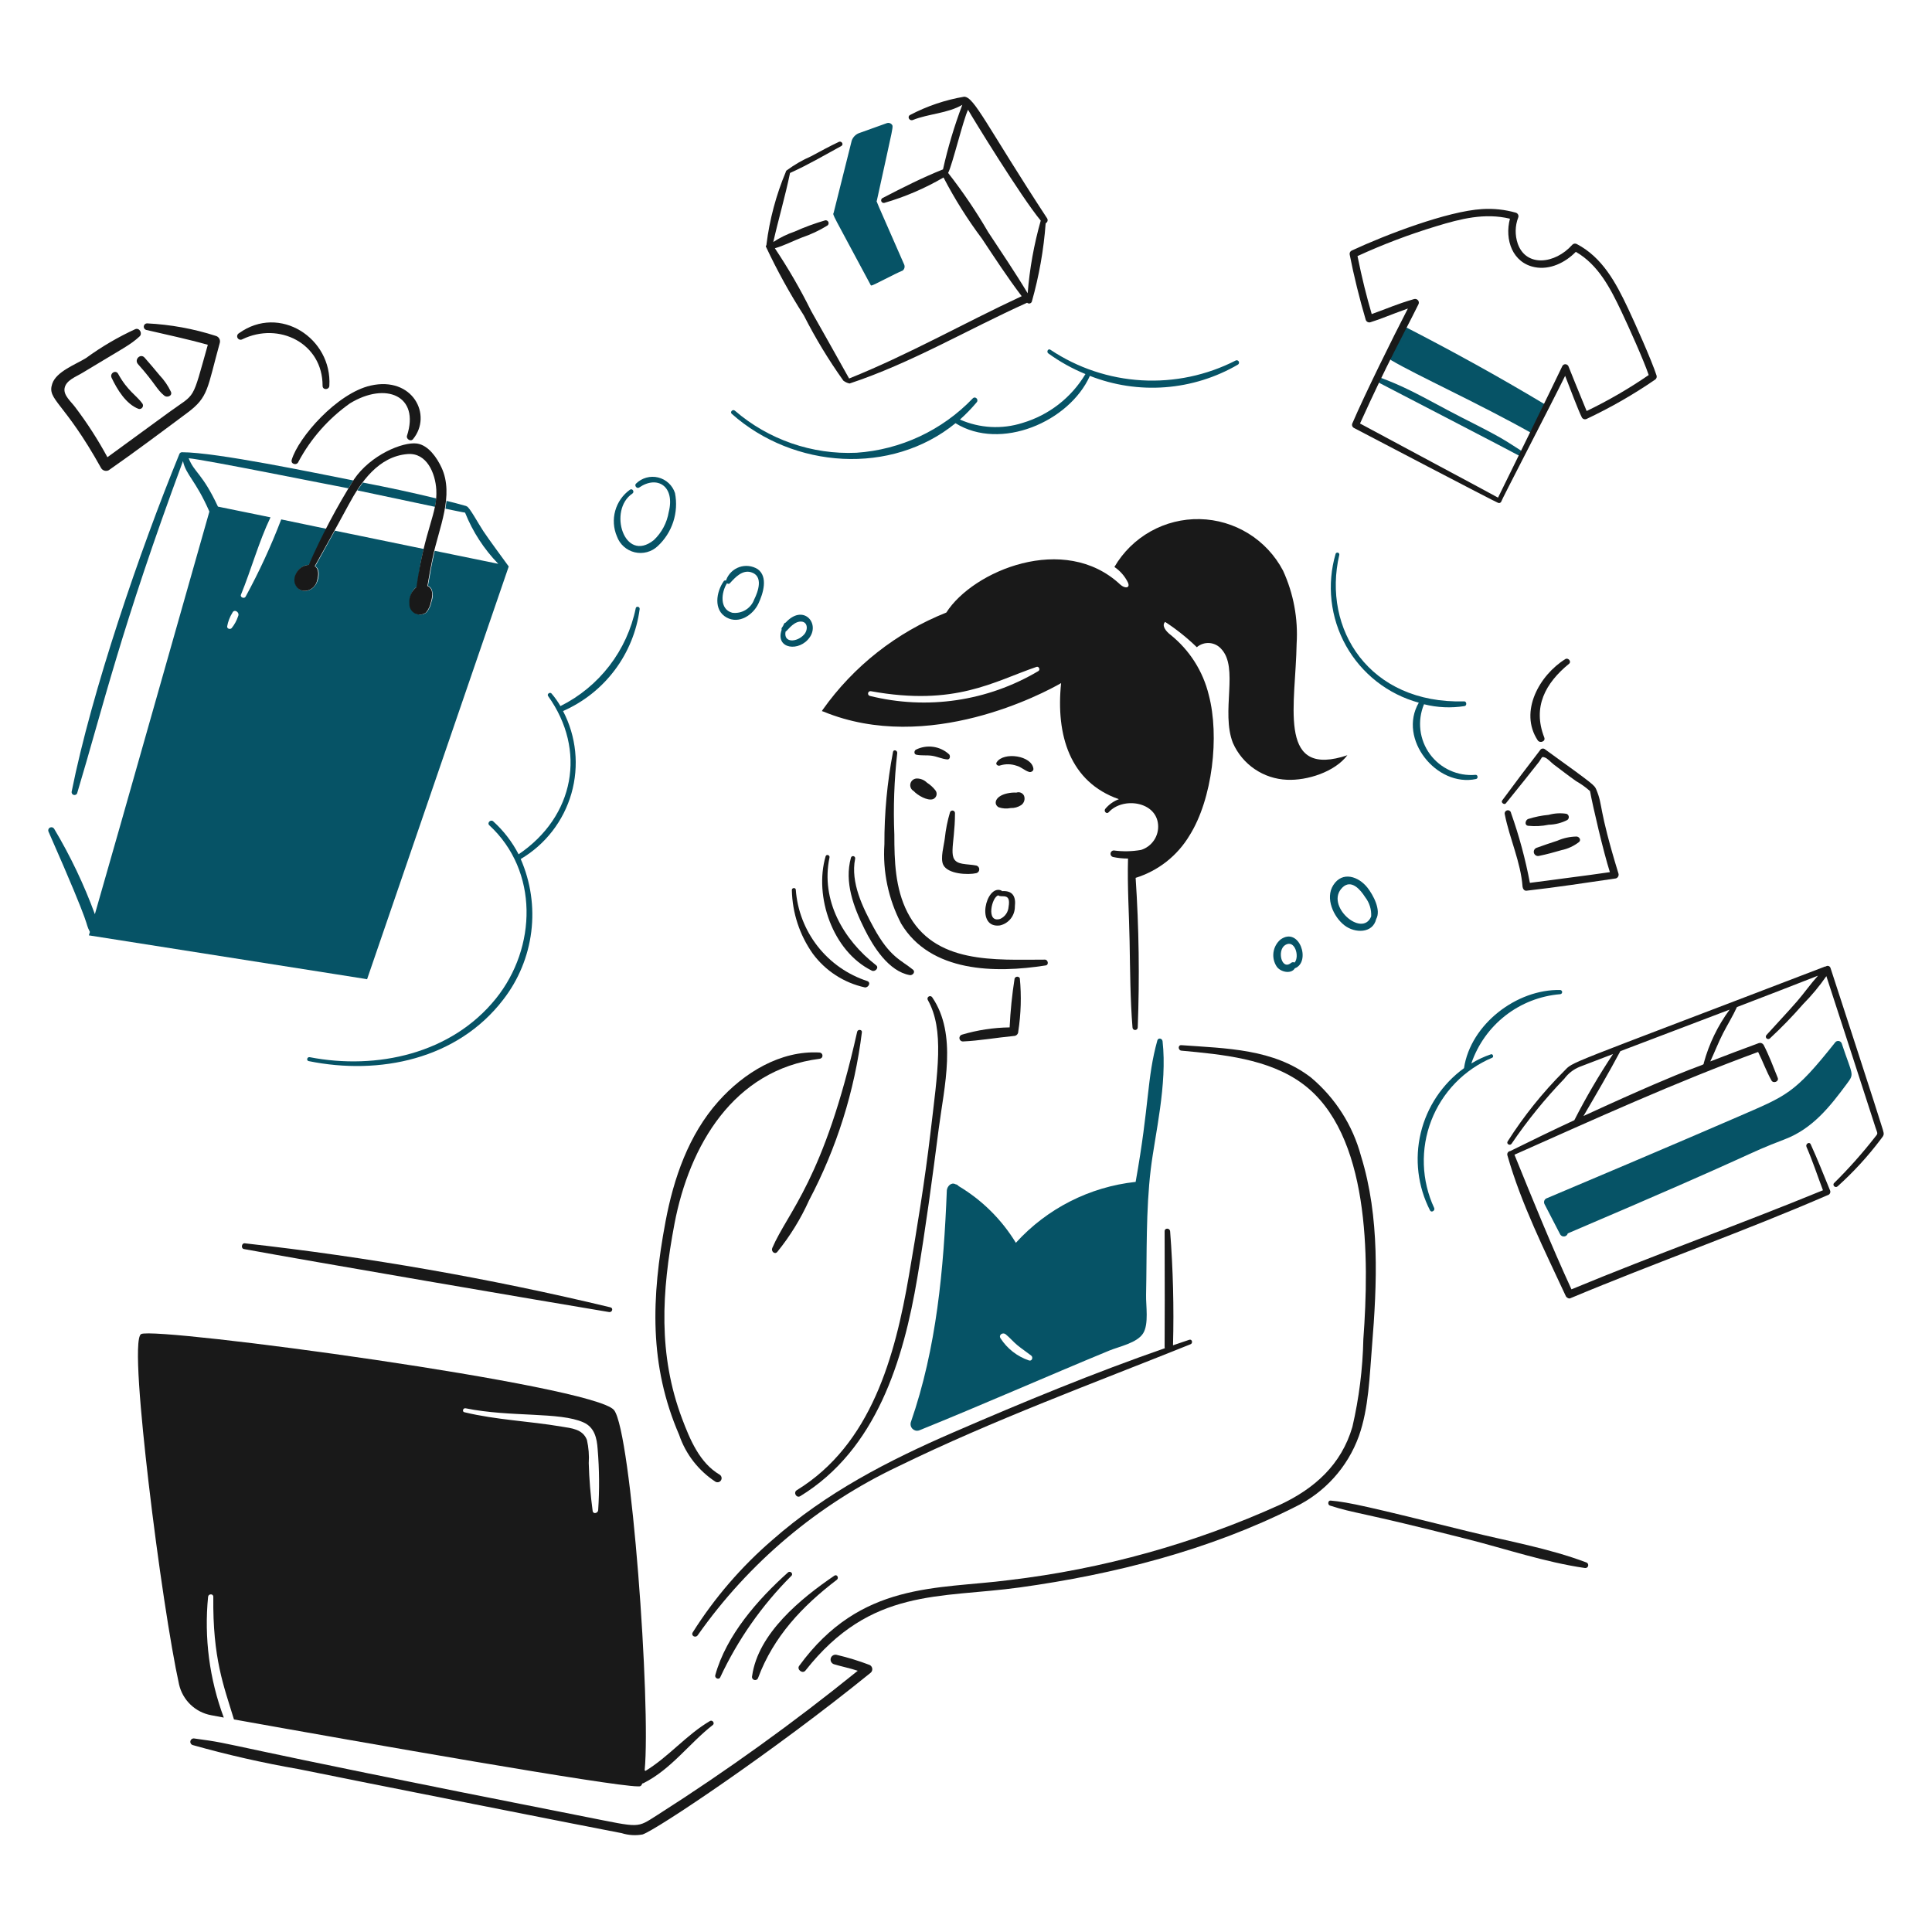
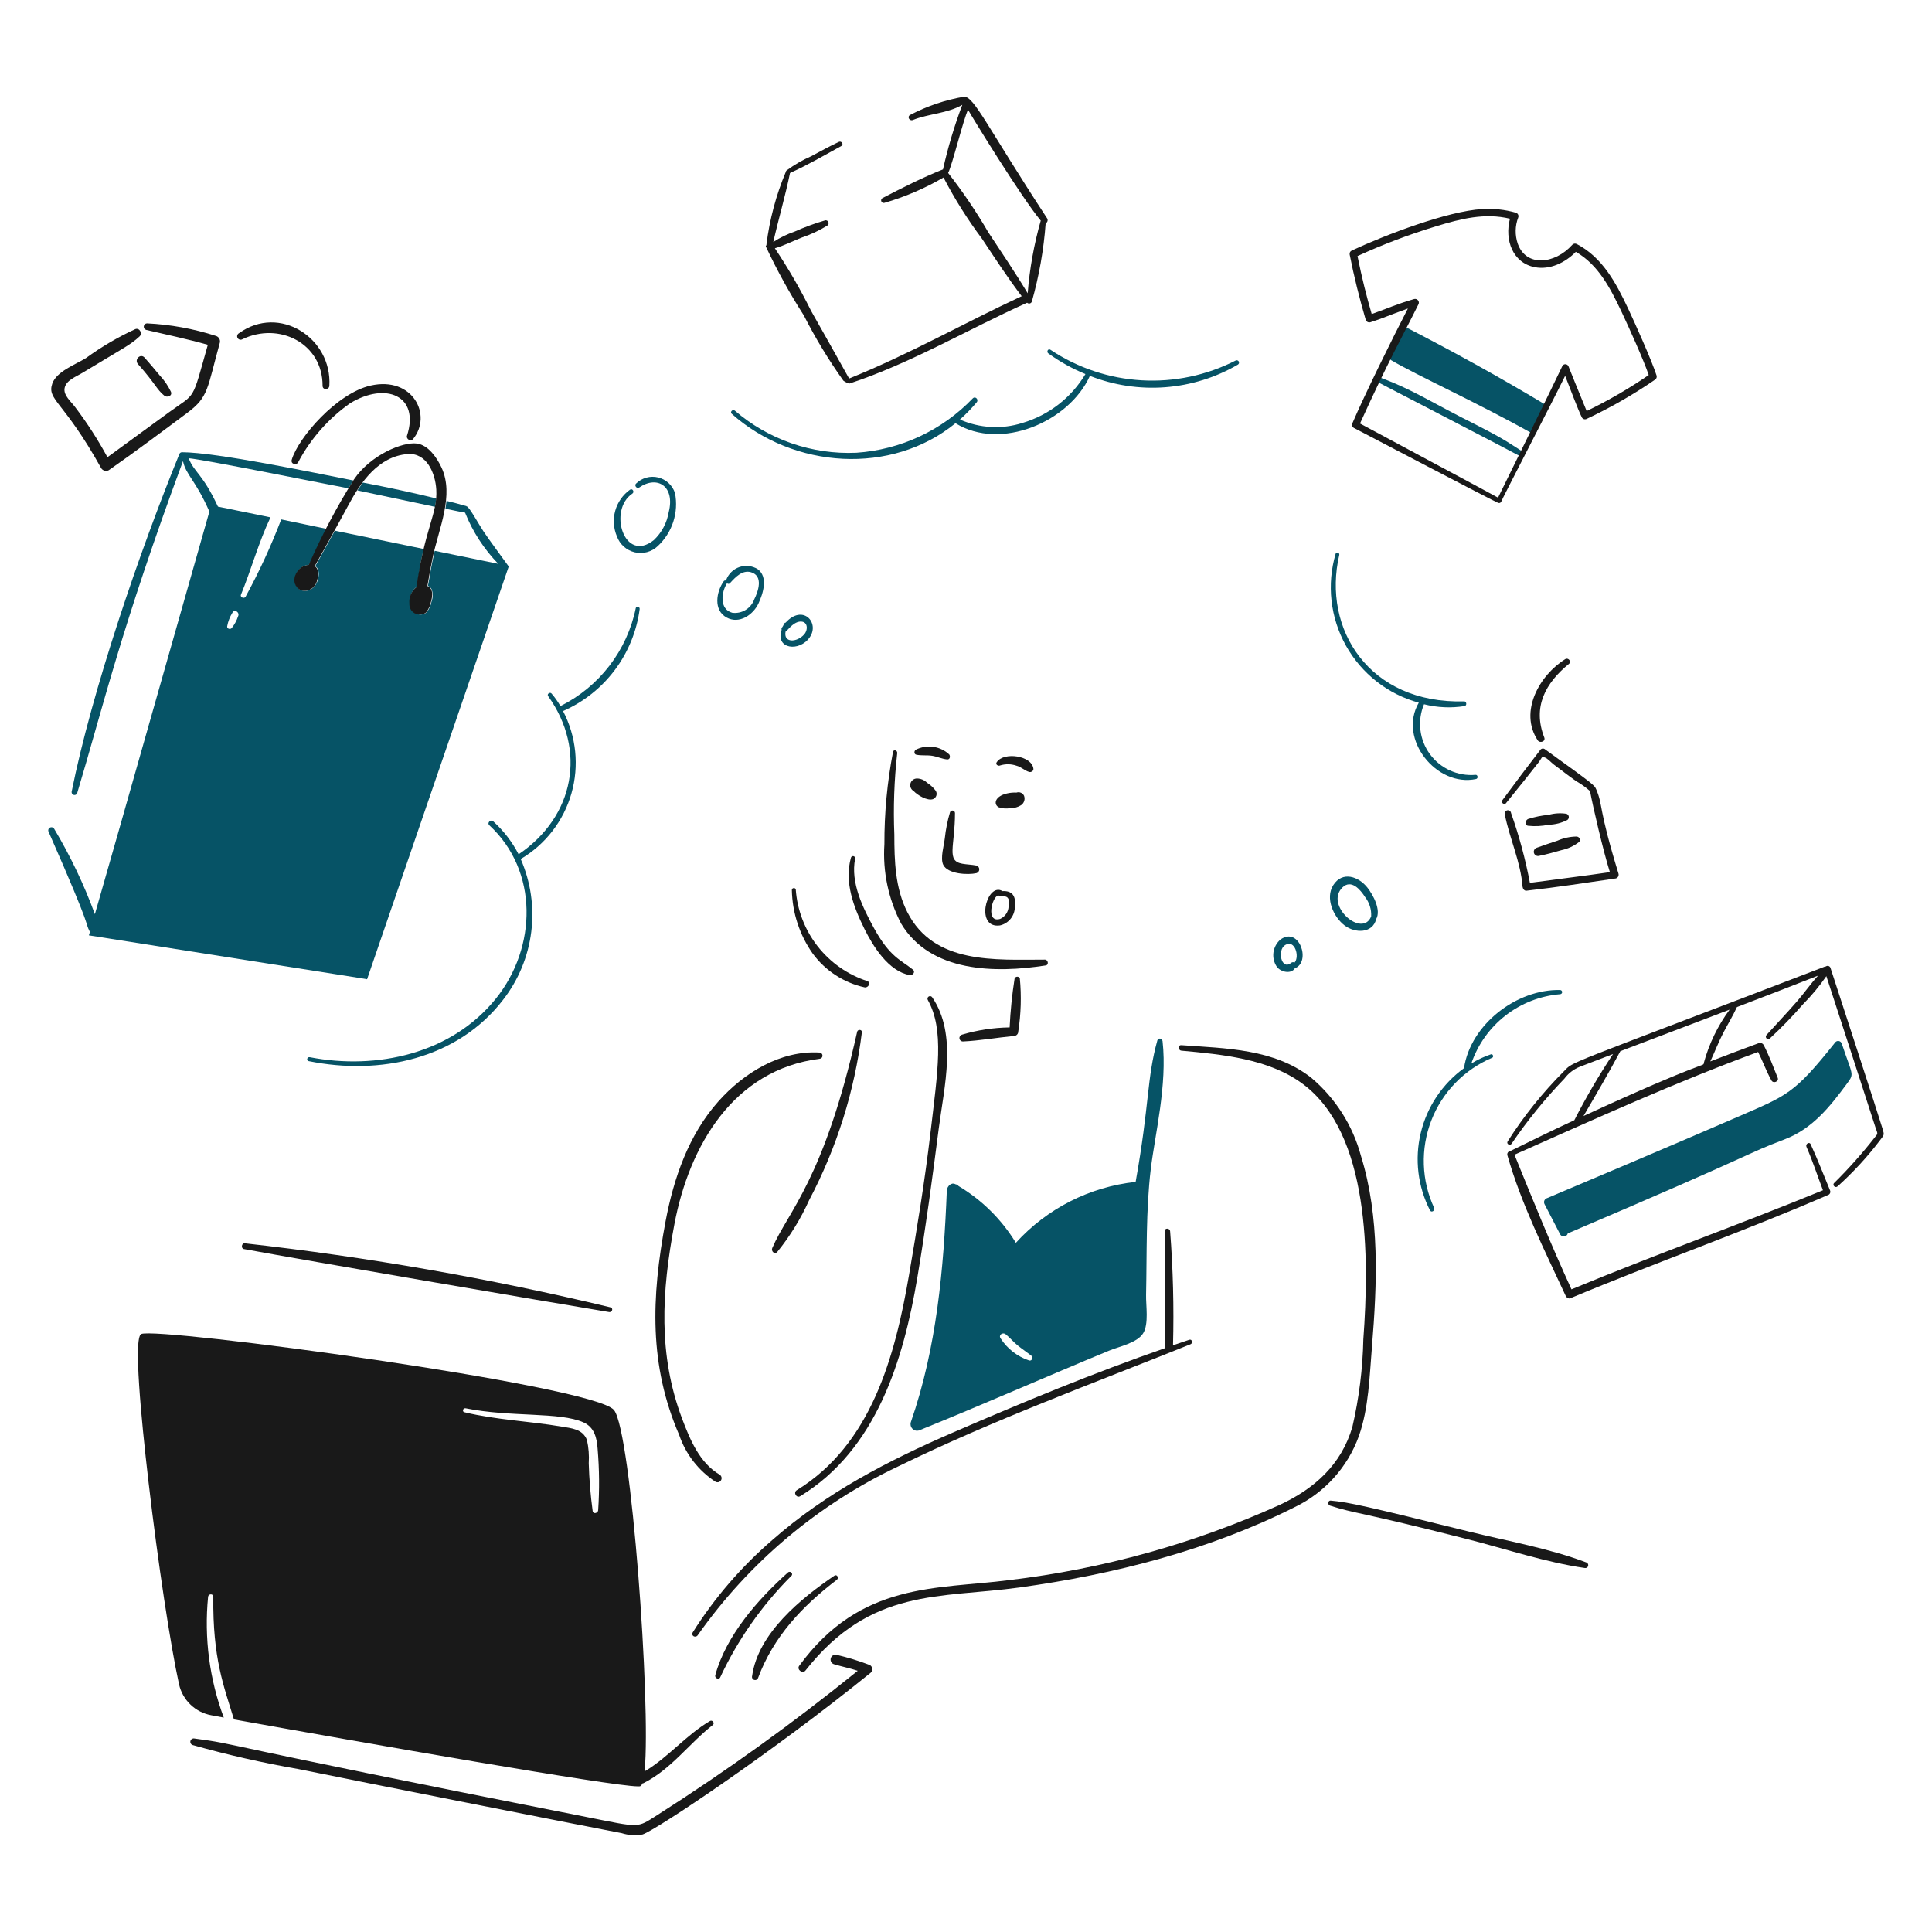
<svg xmlns="http://www.w3.org/2000/svg" viewBox="0 0 300 300" fill="none">
-   <path d="M140.415 41.115C135.697 30.331 136.077 31.32 136.152 31.17C138.817 18.912 138.778 19.716 138.426 19.275C138.336 19.189 138.224 19.129 138.103 19.101C137.982 19.072 137.855 19.076 137.736 19.113L133.554 20.613C133.256 20.698 132.983 20.853 132.757 21.065C132.531 21.277 132.359 21.539 132.255 21.831L129.45 33.038C129.263 33.413 129.15 32.938 135.214 44.288C135.255 44.328 135.255 44.328 135.336 44.328C135.613 44.328 138.925 42.511 140.167 42.015C140.298 41.91 140.392 41.767 140.437 41.605C140.481 41.443 140.473 41.272 140.415 41.115Z" fill="#065366" />
  <path d="M198.831 145.892C198.235 146.403 197.848 147.116 197.743 147.895C197.638 148.673 197.823 149.463 198.262 150.114C198.877 150.963 200.496 151.292 201.064 150.357C203.622 149.384 201.763 143.793 198.831 145.892ZM201.024 149.465C200.941 149.422 200.847 149.403 200.754 149.41C200.661 149.417 200.572 149.45 200.496 149.505C198.996 150.764 198.262 147.555 199.561 146.745C201.063 145.809 201.835 148.53 201.024 149.465Z" fill="#065366" />
  <path d="M212.349 137.85C210.976 136.098 208.449 135.213 207.032 137.444C205.736 139.475 207.078 142.393 208.778 143.695C210.407 144.946 213.162 144.954 213.69 142.721C214.5 141.3 213.207 138.947 212.349 137.85ZM208.449 137.81C209.829 136.469 211.239 138.141 211.982 139.31C212.646 140.164 212.977 141.23 212.914 142.31C211.5 145.73 205.65 140.534 208.452 137.814L208.449 137.81Z" fill="#065366" />
  <path d="M121.984 96.69C121.777 96.69 121.734 96.909 121.579 97.218C121.488 97.401 121.279 97.518 121.375 97.787C120.325 100.808 124.167 101.289 125.76 98.924C127.288 96.654 124.65 93.762 121.984 96.69ZM124.868 98.517C123.764 99.768 121.624 99.874 121.984 98.067C122.173 98.067 123.057 96.651 124.178 96.525C125.438 96.387 125.534 97.761 124.868 98.517Z" fill="#065366" />
  <path d="M117.641 88.368C117.222 88.11 116.751 87.948 116.262 87.894C115.773 87.839 115.278 87.893 114.813 88.052C114.347 88.212 113.923 88.472 113.57 88.814C113.216 89.156 112.943 89.573 112.77 90.033C112.77 90.073 112.73 90.114 112.73 90.154C112.665 90.124 112.59 90.119 112.522 90.142C112.454 90.165 112.397 90.213 112.364 90.276C111.227 91.9 110.745 94.731 112.814 95.879C114.764 96.965 116.933 95.483 117.764 93.728C118.511 92.153 119.307 89.55 117.641 88.368ZM117.114 93.078C116.867 93.76 116.394 94.338 115.773 94.714C115.153 95.091 114.422 95.244 113.703 95.148C111.677 94.611 111.999 91.941 112.892 90.561C112.923 90.596 112.963 90.624 113.007 90.641C113.051 90.658 113.098 90.665 113.145 90.662C113.192 90.658 113.238 90.643 113.279 90.618C113.319 90.594 113.354 90.56 113.379 90.52C114.191 89.621 115.284 88.457 116.627 88.856C118.572 89.434 117.738 91.827 117.114 93.078Z" fill="#065366" />
  <path d="M98.764 75.094C98.444 75.382 98.891 75.953 99.252 75.702C102.063 73.763 104.856 75.502 103.839 79.518C103.561 81.181 102.748 82.708 101.524 83.868C96.918 87.538 94.377 79.195 98.196 76.642C98.561 76.398 98.234 75.786 97.83 76.034C96.713 76.831 95.903 77.987 95.533 79.308C95.164 80.63 95.258 82.039 95.8 83.299C96.02 83.906 96.388 84.449 96.87 84.879C97.352 85.308 97.934 85.611 98.562 85.76C99.19 85.909 99.846 85.899 100.469 85.731C101.093 85.564 101.665 85.243 102.133 84.799C103.245 83.768 104.075 82.469 104.544 81.027C105.013 79.585 105.105 78.047 104.812 76.558C104.619 75.966 104.277 75.433 103.819 75.009C103.361 74.586 102.803 74.287 102.197 74.14C101.591 73.993 100.957 74.004 100.357 74.171C99.756 74.338 99.208 74.656 98.764 75.094Z" fill="#065366" />
  <path d="M98.724 94.418C98.057 97.677 96.657 100.741 94.629 103.378C92.602 106.016 90.001 108.158 87.024 109.641C86.625 108.95 86.163 108.297 85.644 107.691C85.4 107.407 84.88 107.766 85.118 108.096C91.1 116.474 89.238 126.758 80.529 132.657C79.533 130.73 78.199 128.998 76.591 127.542C76.186 127.176 75.582 127.78 75.983 128.151C83.664 135.24 83.373 147.15 76.998 155.065C70.098 163.632 58.515 166.173 48.094 164.159C47.688 164.079 47.526 164.685 47.931 164.768C58.94 167.006 71.031 164.486 78.135 155.228C80.511 152.168 82.017 148.525 82.496 144.681C82.975 140.838 82.407 136.936 80.855 133.388C84.687 131.131 87.506 127.488 88.73 123.212C89.954 118.936 89.489 114.353 87.43 110.411C90.607 109.017 93.371 106.828 95.455 104.054C97.538 101.281 98.872 98.017 99.326 94.578C99.371 94.173 98.803 94.092 98.724 94.418Z" fill="#065366" />
  <path d="M242.268 153.728C235.53 153.564 228.345 159.045 227.329 165.864C223.962 168.312 221.579 171.882 220.612 175.932C219.644 179.981 220.155 184.243 222.053 187.949C222.26 188.352 222.875 187.985 222.702 187.583C221.718 185.465 221.171 183.17 221.094 180.836C221.016 178.502 221.41 176.176 222.251 173.998C223.092 171.819 224.363 169.832 225.989 168.156C227.615 166.48 229.562 165.148 231.714 164.241C231.998 164.118 231.795 163.592 231.51 163.713C230.445 164.071 229.425 164.547 228.467 165.133C229.47 162.192 231.311 159.608 233.762 157.697C236.214 155.786 239.169 154.633 242.267 154.377C242.349 154.372 242.426 154.335 242.483 154.275C242.539 154.215 242.571 154.135 242.571 154.053C242.571 153.97 242.54 153.891 242.484 153.831C242.427 153.77 242.35 153.733 242.268 153.728Z" fill="#065366" />
  <path d="M191.889 55.974C187.378 58.284 182.331 59.347 177.272 59.054C172.212 58.762 167.322 57.124 163.107 54.309C162.744 54.063 162.456 54.636 162.783 54.877C164.57 56.172 166.505 57.249 168.547 58.084C166.354 61.753 162.862 64.462 158.764 65.676C155.574 66.689 152.124 66.501 149.062 65.148C149.99 64.317 150.859 63.422 151.66 62.469C152.017 62.056 151.459 61.456 151.051 61.86C146.292 66.828 139.849 69.839 132.985 70.303C126.09 70.612 119.338 68.274 114.109 63.768C113.782 63.484 113.299 63.968 113.622 64.255C123.237 72.817 138.426 73.836 148.371 65.716C155.353 70.067 166.03 65.514 169.237 58.367C172.951 59.829 176.947 60.432 180.926 60.13C184.905 59.828 188.765 58.629 192.215 56.622C192.296 56.576 192.356 56.501 192.383 56.412C192.411 56.322 192.402 56.226 192.361 56.143C192.319 56.06 192.246 55.996 192.159 55.964C192.071 55.933 191.974 55.936 191.889 55.974Z" fill="#065366" />
  <path d="M229.2 120.966C229.566 120.888 229.483 120.276 229.119 120.317C227.76 120.435 226.393 120.2 225.151 119.635C223.909 119.07 222.833 118.194 222.029 117.092C221.225 115.989 220.719 114.698 220.56 113.343C220.4 111.988 220.594 110.615 221.121 109.356C223.178 109.877 225.318 109.973 227.413 109.641C227.821 109.568 227.739 108.869 227.332 108.909C212.632 109.316 205.27 97.694 207.969 86.136C207.976 86.066 207.959 85.995 207.919 85.937C207.88 85.878 207.821 85.835 207.753 85.816C207.685 85.797 207.612 85.802 207.548 85.831C207.483 85.86 207.431 85.91 207.4 85.974C206.704 88.341 206.487 90.823 206.761 93.275C207.035 95.726 207.795 98.099 208.997 100.254C210.199 102.408 211.819 104.301 213.761 105.822C215.704 107.344 217.93 108.462 220.309 109.113C217.018 114.75 223.077 122.274 229.2 120.966Z" fill="#065366" />
  <path d="M180.524 161.683C180.474 161.233 179.846 161.083 179.711 161.562C178.061 167.499 178.511 171.397 176.342 183.523C169.193 184.296 162.576 187.661 157.742 192.982C155.54 189.366 152.488 186.342 148.851 184.173C148.732 184.019 148.557 183.917 148.364 183.889C147.719 183.529 147.095 184.189 147.024 184.822C146.538 197.041 145.454 209.28 141.423 220.872C141.375 221.046 141.374 221.23 141.421 221.405C141.467 221.58 141.559 221.739 141.687 221.867C141.814 221.994 141.974 222.086 142.149 222.132C142.323 222.178 142.507 222.177 142.682 222.129C152.6 218.119 162.386 213.787 172.275 209.707C173.775 209.089 176.583 208.534 177.512 207.028C178.412 205.57 177.923 202.725 177.962 201.061C178.1 194.688 177.918 187.975 178.692 181.534C179.343 176.142 181.275 168.45 180.524 161.683ZM159.779 211.249C157.955 210.635 156.395 209.418 155.354 207.799C155.034 207.268 155.718 206.826 156.167 207.19C156.815 207.72 157.346 208.366 157.992 208.896C158.685 209.461 159.414 209.946 160.104 210.478C160.469 210.723 160.268 211.407 159.779 211.249Z" fill="#065366" />
  <path d="M285.99 162.049C285.959 161.954 285.905 161.867 285.831 161.798C285.758 161.729 285.668 161.68 285.571 161.656C285.473 161.631 285.371 161.632 285.273 161.658C285.176 161.684 285.087 161.735 285.015 161.805C278.53 169.971 277.506 170.083 269.67 173.496C261.834 176.908 242.238 185.212 240.238 186.04C240.144 186.066 240.057 186.113 239.983 186.177C239.909 186.241 239.85 186.321 239.811 186.41C239.772 186.5 239.754 186.597 239.758 186.695C239.761 186.793 239.787 186.888 239.832 186.975C240.636 188.562 241.464 190.096 242.268 191.683C242.332 191.793 242.428 191.881 242.542 191.937C242.657 191.992 242.785 192.013 242.911 191.995C243.037 191.978 243.155 191.924 243.25 191.84C243.345 191.755 243.413 191.644 243.445 191.521C274.437 178.303 270.403 179.481 277.14 176.907C281.449 175.257 284.121 171.883 286.802 168.259C287.988 166.657 287.658 167.055 285.99 162.049Z" fill="#065366" />
  <path d="M56.342 74.931L55.489 76.149L67.546 78.699C67.627 78.249 67.709 77.847 67.749 77.4C63.974 76.475 60.15 75.662 56.342 74.931Z" fill="#065366" />
  <path d="M78.995 87.963C77.945 86.501 76.031 83.943 75.057 82.482C74.293 81.338 72.835 78.626 72.459 78.626C72.454 78.626 72.448 78.625 72.443 78.623C72.438 78.621 72.434 78.618 72.43 78.614C72.426 78.61 72.423 78.606 72.421 78.601C72.419 78.596 72.418 78.59 72.418 78.585C71.403 78.302 70.388 78.016 69.333 77.773C69.198 78.847 69.171 78.992 69.171 78.992C69.321 79.023 72.064 79.6 72.215 79.6C73.398 82.561 75.15 85.262 77.37 87.55L67.5 85.527C66.766 88.827 66.968 88.279 66.45 90.966C66.695 91.071 66.896 91.258 67.019 91.494C67.242 92.096 67.242 92.759 67.019 93.362C66.914 93.987 66.648 94.575 66.248 95.067C66.005 95.281 65.698 95.409 65.375 95.431C65.052 95.454 64.731 95.368 64.461 95.189C63.142 94.377 63.541 91.791 64.746 91.129C65.126 89.038 65.081 88.129 65.796 85.242L51.996 82.401C50.98 84.228 48.951 87.922 48.951 87.922C49.681 88.373 49.532 89.468 49.317 90.154C48.747 91.968 46.632 92.301 45.947 90.844C45.756 90.323 45.757 89.751 45.949 89.231C46.141 88.71 46.513 88.275 46.996 88.004C48.552 87.072 46.981 89.82 50.691 82.116L43.668 80.655C42.097 84.766 40.253 88.767 38.147 92.631C37.949 93.039 37.246 92.751 37.416 92.346C39.012 88.446 40.176 84.147 42.003 80.331L33.843 78.666C31.41 73.452 30.172 73.407 29.297 71.156C31.821 71.373 51.756 75.403 54.1 75.825C54.343 75.418 54.629 75.012 54.871 74.607C49.068 73.472 33.606 70.222 28.242 70.222C28.148 70.225 28.058 70.258 27.985 70.317C27.912 70.375 27.859 70.456 27.835 70.546C21.72 85.5 14.25 107.308 11.12 122.955C11.108 123.06 11.135 123.166 11.194 123.254C11.253 123.342 11.341 123.406 11.443 123.435C11.545 123.464 11.653 123.456 11.75 123.413C11.847 123.37 11.925 123.295 11.972 123.199C15.975 109.896 18.785 97.575 28.413 71.6C28.878 73.77 30.352 74.514 32.513 79.434C30.6 86.1 18.183 130.018 14.732 141.954C13.04 137.341 10.92 132.897 8.4 128.679C8.332 128.572 8.226 128.496 8.103 128.465C7.98 128.435 7.851 128.453 7.741 128.516C7.631 128.578 7.549 128.681 7.513 128.802C7.477 128.923 7.489 129.054 7.547 129.166C14.774 145.588 12.96 142.713 13.96 144.714C13.928 144.844 13.833 145.138 13.799 145.242C58.956 152.356 56.739 151.992 56.998 152.062L78.995 87.963ZM36.978 95.676C36.756 96.355 36.413 96.988 35.964 97.543C35.715 97.782 35.232 97.624 35.274 97.258C35.41 96.51 35.685 95.794 36.086 95.148C36.378 94.5 37.263 95.067 36.978 95.676Z" fill="#065366" />
  <path d="M138.669 116.745C137.763 121.467 137.314 126.266 137.329 131.074C137.051 135.348 137.949 139.616 139.927 143.415C144.484 151.024 154.578 151.14 162.376 149.911C162.904 149.827 162.742 149.011 162.255 149.011C154.542 149.011 145.045 149.781 140.902 141.661C138.996 137.925 138.873 133.663 138.873 129.604C138.698 125.377 138.848 121.143 139.323 116.938C139.359 116.5 138.75 116.338 138.669 116.745Z" fill="#191919" />
  <path d="M148.29 126.245C148.287 126.152 148.252 126.064 148.191 125.994C148.13 125.925 148.047 125.879 147.955 125.864C147.864 125.85 147.771 125.868 147.691 125.915C147.611 125.961 147.551 126.035 147.519 126.122C147.125 127.447 146.854 128.807 146.708 130.182C146.582 131.277 145.98 133.265 146.463 134.282C147.159 135.741 150.315 135.884 151.62 135.581C151.747 135.543 151.859 135.466 151.939 135.36C152.018 135.253 152.061 135.124 152.061 134.992C152.061 134.859 152.018 134.73 151.939 134.624C151.859 134.518 151.747 134.44 151.62 134.403C150.887 134.253 150.156 134.253 149.427 134.12C146.898 133.671 148.29 131.45 148.29 126.245Z" fill="#191919" />
  <path d="M155.07 125.351C155.67 125.558 156.315 125.6 156.938 125.472C157.512 125.492 158.079 125.335 158.561 125.022C158.788 124.864 158.957 124.634 159.038 124.369C159.12 124.103 159.11 123.818 159.011 123.56C158.909 123.348 158.732 123.181 158.515 123.091C158.297 123.002 158.055 122.995 157.833 123.074C157.356 123.049 156.878 123.09 156.413 123.195C154.47 123.623 154.229 124.88 155.07 125.351Z" fill="#191919" />
  <path d="M141.876 122.834C142.476 123.5 144.021 124.389 144.876 124.092C145.006 124.042 145.122 123.962 145.215 123.858C145.308 123.754 145.375 123.63 145.411 123.495C145.447 123.361 145.45 123.22 145.42 123.083C145.391 122.947 145.33 122.82 145.242 122.712C144.88 122.248 144.44 121.85 143.943 121.535C143.533 121.125 142.979 120.892 142.399 120.885C142.167 120.881 141.941 120.954 141.755 121.094C141.57 121.233 141.436 121.431 141.376 121.655C141.316 121.879 141.332 122.117 141.423 122.33C141.514 122.544 141.673 122.721 141.876 122.834Z" fill="#191919" />
  <path d="M155.313 118.855C156.135 118.602 157.016 118.616 157.83 118.896C158.603 119.094 159.09 119.664 159.819 119.871C160.104 119.95 160.506 119.709 160.468 119.383C160.239 117.315 155.882 116.704 154.785 118.333C154.5 118.693 154.989 119.017 155.313 118.855Z" fill="#191919" />
  <path d="M142.2 116.419C141.912 116.617 141.915 117.114 142.281 117.19C143.091 117.361 143.904 117.231 144.717 117.354C145.53 117.477 146.259 117.844 147.07 117.922C147.52 117.964 147.598 117.435 147.396 117.15C146.708 116.512 145.842 116.1 144.913 115.969C143.984 115.839 143.037 115.996 142.2 116.419Z" fill="#191919" />
  <path d="M155.272 143.7C155.934 143.551 156.525 143.179 156.946 142.647C157.367 142.115 157.593 141.455 157.587 140.776C157.782 139.146 157.197 138.267 155.598 138.376C155.552 138.325 155.497 138.283 155.434 138.253C153.081 137.367 151.456 144.222 155.272 143.7ZM155.029 139.032C155.467 139.469 157.018 138.49 156.612 140.817C156.584 141.216 156.448 141.601 156.22 141.93C155.991 142.258 155.678 142.519 155.313 142.685C153.033 143.4 154.014 139.2 155.029 139.032Z" fill="#191919" />
  <path d="M157.547 151.941C157.151 154.456 156.894 156.99 156.776 159.533C154.258 159.567 151.758 159.949 149.346 160.668C149.225 160.708 149.122 160.789 149.055 160.898C148.989 161.007 148.963 161.136 148.982 161.262C149.002 161.388 149.065 161.503 149.161 161.586C149.258 161.67 149.381 161.717 149.508 161.718C152.145 161.595 154.787 161.118 157.425 160.866C157.516 160.867 157.606 160.85 157.69 160.815C157.774 160.781 157.85 160.73 157.915 160.666C157.979 160.601 158.03 160.525 158.064 160.441C158.099 160.357 158.116 160.267 158.115 160.176C158.54 157.436 158.622 154.654 158.358 151.895C158.317 151.82 158.256 151.758 158.182 151.717C158.107 151.676 158.023 151.657 157.938 151.661C157.853 151.666 157.771 151.695 157.702 151.745C157.632 151.794 157.579 151.862 157.547 151.941Z" fill="#191919" />
  <path d="M211.01 222.983C212.547 218.633 212.659 213.683 213.04 209.099C213.834 199.349 214.281 188.999 211.335 179.505C210.058 174.748 207.351 170.497 203.581 167.327C197.793 162.839 190.43 162.806 183.446 162.293C182.877 162.251 182.919 163.095 183.446 163.145C189.746 163.733 196.992 164.379 202.282 168.3C212.727 176.043 212.633 195.269 211.7 207.962C211.603 212.541 211.034 217.099 210 221.562C208.293 227.412 204.15 231.135 198.75 233.658C185.415 239.693 171.229 243.639 156.693 245.358C145.482 246.816 133.659 245.556 124.095 258.674C123.684 259.238 124.623 259.971 125.07 259.404C135.249 246.476 145.92 248.219 158.358 246.495C173.013 244.463 187.758 240.704 201.024 234.032C205.675 231.804 209.262 227.835 211.01 222.983Z" fill="#191919" />
  <path d="M184.867 208.734C185.272 208.571 185.112 207.887 184.663 208.043C183.814 208.343 183 208.611 182.146 208.896C182.302 202.992 182.152 197.084 181.696 191.196C181.656 190.668 180.841 190.627 180.843 191.196C180.907 209.908 180.777 209.127 180.883 209.346C169.801 213.204 158.917 217.701 148.123 222.378C137.923 226.794 128.311 231.753 119.91 239.144C115.109 243.282 110.95 248.111 107.569 253.473C107.244 254.001 108.009 254.403 108.34 253.923C116.28 242.639 127.008 233.604 139.477 227.698C154.264 220.479 169.711 214.832 184.867 208.734Z" fill="#191919" />
  <path d="M117.721 260.533C120.103 254.164 124.542 249.423 129.942 245.31C130.309 245.029 129.982 244.41 129.576 244.66C124.38 248.191 117.711 253.618 116.788 260.248C116.751 260.372 116.764 260.506 116.824 260.62C116.885 260.734 116.989 260.82 117.112 260.858C117.236 260.895 117.37 260.882 117.484 260.822C117.598 260.761 117.684 260.657 117.721 260.533Z" fill="#191919" />
  <path d="M122.351 244.173C117.663 248.373 112.76 253.953 111.065 260.127C110.942 260.577 111.63 260.897 111.836 260.451C114.573 254.599 118.31 249.269 122.878 244.701C123.243 244.376 122.714 243.846 122.351 244.173Z" fill="#191919" />
  <path d="M119.914 193.8C119.706 194.284 120.279 194.85 120.685 194.409C122.677 191.956 124.341 189.254 125.636 186.372C129.932 178.242 132.71 169.398 133.836 160.272C133.878 159.865 133.227 159.784 133.105 160.191C127.95 183.238 122.359 188.1 119.914 193.8Z" fill="#191919" />
  <path d="M144.474 175.973C143.61 183.323 142.4 190.709 141.146 198.023C138.987 210.606 135.296 224.286 123.731 231.392C123.131 231.764 123.681 232.677 124.259 232.325C136.108 225.075 140.292 211.175 142.444 198.387C143.743 190.674 144.776 182.958 145.773 175.208C146.606 168.75 148.686 160.628 144.759 154.869C144.704 154.78 144.616 154.716 144.514 154.69C144.413 154.665 144.305 154.681 144.215 154.734C144.124 154.787 144.059 154.874 144.031 154.975C144.004 155.076 144.018 155.184 144.069 155.276C146.664 159.911 145.607 166.35 144.474 175.973Z" fill="#191919" />
  <path d="M105.462 222.82C106.477 225.806 108.464 228.364 111.105 230.087C111.25 230.167 111.421 230.187 111.581 230.144C111.741 230.1 111.877 229.996 111.962 229.853C112.046 229.711 112.072 229.541 112.033 229.38C111.994 229.218 111.895 229.079 111.754 228.99C108.631 227.159 107.128 223.509 105.904 220.263C102.193 210.387 102.721 200.646 104.727 190.059C107.035 177.88 113.911 166.104 127.257 164.409C127.381 164.402 127.498 164.348 127.584 164.257C127.67 164.167 127.717 164.047 127.717 163.922C127.717 163.798 127.67 163.678 127.584 163.587C127.498 163.497 127.381 163.442 127.257 163.435C121.17 163.083 115.486 166.602 111.547 171.027C106.92 176.223 104.608 182.962 103.347 189.66C101.113 201.537 100.786 212.011 105.462 222.82Z" fill="#191919" />
  <path d="M292.363 175.404C291.976 174.026 284.637 151.514 284.244 150.317C284.223 150.244 284.185 150.177 284.132 150.122C284.08 150.067 284.015 150.026 283.943 150.002C283.871 149.978 283.794 149.972 283.719 149.985C283.645 149.997 283.574 150.028 283.514 150.074C283.443 150.071 283.373 150.085 283.31 150.114C241.874 166.001 244.46 164.715 242.837 166.352C239.54 169.649 236.613 173.297 234.109 177.231C233.857 177.633 234.472 177.962 234.717 177.597C237.158 174.001 239.902 170.619 242.918 167.489C243.522 166.677 244.336 166.046 245.272 165.662C247.018 165.014 248.723 164.322 250.469 163.673C248.273 166.979 246.267 170.408 244.461 173.943C241.132 175.487 237.803 177.11 234.515 178.734C234.44 178.741 234.367 178.765 234.302 178.803C234.238 178.841 234.182 178.893 234.139 178.954C234.096 179.016 234.067 179.087 234.054 179.161C234.041 179.235 234.045 179.311 234.064 179.384C236.217 186.974 239.871 194.201 243.159 201.305C243.281 201.507 243.645 201.711 243.849 201.588C257.124 196.028 270.735 191.255 283.957 185.513C284.072 185.444 284.156 185.335 284.193 185.207C284.231 185.079 284.219 184.942 284.16 184.823C283.169 182.423 282.242 180.038 281.16 177.678C280.955 177.228 280.314 177.635 280.511 178.085C281.478 180.302 282.216 182.585 283.068 184.823C270.119 190.14 256.925 194.85 244.016 200.208C240.849 193.308 238.015 186.324 235.165 179.303C247.669 173.741 260.172 168.053 273 163.349C273.73 164.81 274.276 166.349 275.071 167.772C275.361 168.297 276.271 167.942 276.045 167.367C275.353 165.638 274.695 163.884 273.854 162.252C273.781 162.13 273.67 162.036 273.537 161.984C273.405 161.932 273.259 161.926 273.123 161.967C270.606 162.902 268.089 163.835 265.572 164.817C266.262 163.356 266.829 161.853 267.561 160.433C268.251 159.093 269.061 157.794 269.712 156.374C272.31 155.399 280.753 152.111 282.297 151.502C281.16 152.76 280.143 154.22 279.05 155.48C277.503 157.263 275.874 158.963 274.299 160.716C274.232 160.787 274.196 160.881 274.197 160.978C274.198 161.075 274.238 161.168 274.306 161.237C274.375 161.305 274.468 161.345 274.565 161.346C274.662 161.347 274.756 161.311 274.827 161.244C276.639 159.565 278.36 157.79 279.982 155.927C281.312 154.585 282.521 153.13 283.596 151.577C285.219 156.527 290.299 172.197 291.228 175.082C291.555 176.096 291.678 175.935 291.106 176.624C289.16 179.109 287.059 181.468 284.814 183.687C284.457 184.022 284.98 184.545 285.342 184.215C287.805 182.001 290.048 179.555 292.039 176.909C292.606 176.217 292.567 176.135 292.363 175.404ZM264.555 165.093C264.555 165.612 264.732 164.612 245.882 173.294C247.832 169.965 249.781 166.637 251.605 163.226C252.214 162.983 263.541 158.679 268.573 156.776C266.731 159.275 265.368 162.096 264.555 165.093Z" fill="#191919" />
  <path d="M118.94 38.315C120.665 41.999 122.632 45.566 124.827 48.992C126.614 52.508 128.661 55.887 130.95 59.1C131.235 59.325 131.569 59.48 131.925 59.55C141.505 56.383 150.273 51.15 159.489 47.007C159.543 47.058 159.608 47.095 159.679 47.115C159.751 47.135 159.826 47.137 159.898 47.121C159.97 47.104 160.037 47.071 160.093 47.022C160.15 46.974 160.193 46.913 160.22 46.843C161.346 42.867 162.067 38.787 162.371 34.665C162.436 34.634 162.494 34.591 162.541 34.537C162.589 34.483 162.626 34.42 162.648 34.352C162.671 34.284 162.68 34.212 162.674 34.14C162.669 34.068 162.648 33.998 162.615 33.934C153.204 19.551 151.278 15.018 149.706 15.018C146.773 15.515 143.938 16.474 141.306 17.859C140.822 18.147 141.229 18.841 141.756 18.63C144.168 17.657 147.156 17.616 149.429 16.276C148.191 19.543 147.189 22.893 146.429 26.302C143.262 27.561 140.04 29.193 137.012 30.768C136.929 30.819 136.868 30.899 136.839 30.992C136.811 31.085 136.817 31.185 136.856 31.274C136.895 31.363 136.966 31.435 137.054 31.476C137.142 31.517 137.242 31.525 137.336 31.498C140.543 30.567 143.625 29.245 146.509 27.561C148.236 30.885 150.232 34.062 152.478 37.06C154.472 40.06 156.456 43.11 158.648 45.992C149.67 50.169 141.065 55.08 131.85 58.775C130.976 57.172 126.063 48.475 125.962 48.301C124.296 44.933 122.411 41.676 120.321 38.551C121.741 38.147 123.125 37.422 124.502 36.888C125.894 36.418 127.228 35.791 128.48 35.02C128.561 34.962 128.621 34.878 128.649 34.781C128.678 34.684 128.673 34.581 128.635 34.488C128.598 34.394 128.53 34.316 128.444 34.266C128.357 34.215 128.255 34.195 128.155 34.209C126.533 34.679 124.946 35.262 123.405 35.953C122.232 36.353 121.113 36.899 120.077 37.578C120.888 34.005 121.944 30.433 122.674 26.86C125.394 25.642 128.033 24.099 130.625 22.68C131.075 22.436 130.669 21.835 130.258 22.03C128.812 22.713 127.379 23.496 125.955 24.262C124.634 24.838 123.382 25.559 122.222 26.413C122.148 26.445 122.09 26.504 122.058 26.577C122.043 26.593 122.031 26.612 122.024 26.633C122.017 26.654 122.015 26.677 122.018 26.698C120.509 30.294 119.499 34.079 119.018 37.949V38.072C118.899 38.153 118.899 38.233 118.94 38.315ZM147.235 26.866V26.826C147.864 25.668 149.593 18.495 150.319 17.043C150.892 18.093 158.639 30.715 161.606 34.255C160.559 37.941 159.879 41.721 159.576 45.54C157.626 42.292 155.514 39.183 153.445 36.041C151.587 32.845 149.512 29.78 147.235 26.866Z" fill="#191919" />
  <path d="M243.648 103.064C244.051 102.735 243.526 102.09 243.081 102.333C239.061 104.81 235.836 110.505 238.777 114.959C239.1 115.448 240.043 115.158 239.791 114.509C237.946 109.778 239.965 106.073 243.648 103.064Z" fill="#191919" />
  <path d="M233.663 126.45C234.404 130.231 236.139 133.837 236.423 137.7C236.463 137.985 236.667 138.351 237.032 138.309C241.661 137.788 246.285 137.077 250.915 136.401C251.063 136.354 251.188 136.252 251.263 136.116C251.338 135.98 251.359 135.821 251.321 135.67C248.112 125.2 248.957 125.181 247.871 122.599C247.571 121.9 247.553 121.876 239.832 116.299C239.736 116.243 239.624 116.22 239.514 116.235C239.404 116.25 239.302 116.301 239.225 116.38C237.192 119.008 235.224 121.63 233.256 124.296C233.015 124.623 233.589 125.034 233.825 124.746C235.25 122.995 238.689 118.693 238.98 118.296C239.457 117.639 239.346 117.444 239.832 117.606C240.282 117.727 240.882 118.423 241.254 118.702C242.417 119.574 243.557 120.462 244.745 121.3C245.516 121.735 246.238 122.252 246.897 122.842C247.356 125.305 248.961 132.214 249.981 135.427C245.841 136.036 241.7 136.524 237.56 137.091C236.867 133.408 235.889 129.785 234.636 126.253C234.628 126.185 234.605 126.12 234.57 126.061C234.535 126.002 234.488 125.951 234.433 125.911C234.377 125.871 234.314 125.842 234.247 125.828C234.18 125.813 234.11 125.813 234.043 125.827C233.976 125.84 233.912 125.867 233.856 125.907C233.8 125.946 233.753 125.997 233.717 126.055C233.681 126.114 233.658 126.179 233.648 126.247C233.639 126.315 233.644 126.384 233.663 126.45Z" fill="#191919" />
  <path d="M135.057 258.543C133.376 257.899 131.654 257.37 129.902 256.96C129.711 256.917 129.511 256.948 129.343 257.048C129.175 257.147 129.052 257.308 129 257.497C128.947 257.685 128.969 257.886 129.062 258.058C129.154 258.231 129.309 258.361 129.495 258.421C130.712 258.789 131.972 259.03 133.19 259.437C123.241 267.489 112.846 274.972 102.053 281.85C98.8 283.908 99.528 283.813 91.011 282.133C30.767 270.258 37.701 270.96 30.2 269.955C30.067 269.925 29.929 269.947 29.812 270.016C29.696 270.085 29.61 270.197 29.573 270.327C29.537 270.458 29.552 270.597 29.615 270.717C29.679 270.837 29.786 270.928 29.915 270.97C35.328 272.495 40.816 273.741 46.356 274.705C54.068 276.295 94.385 284.262 96.531 284.65C97.581 284.98 98.695 285.05 99.778 284.854C101.851 284.19 119.984 272.083 135.219 259.725C135.304 259.645 135.368 259.546 135.407 259.436C135.446 259.326 135.458 259.208 135.442 259.092C135.426 258.977 135.383 258.867 135.316 258.771C135.249 258.676 135.16 258.597 135.057 258.543Z" fill="#191919" />
  <path d="M246.369 242.631C240.494 240.407 234.108 239.304 228.02 237.8C212.387 233.937 209.51 233.268 206.627 233.01C206.177 232.97 206.138 233.663 206.504 233.781C210.519 235.076 210.803 234.653 227.939 239.018C233.901 240.537 239.994 242.598 246.124 243.483C246.23 243.494 246.336 243.468 246.423 243.409C246.511 243.35 246.575 243.261 246.604 243.16C246.634 243.058 246.626 242.949 246.583 242.852C246.54 242.756 246.464 242.677 246.369 242.631Z" fill="#191919" />
  <path d="M37.872 193.95C47.322 195.695 85.167 202.179 94.582 203.735C95.07 203.814 95.275 203.117 94.787 203.004C76.08 198.512 57.113 195.191 37.993 193.058C37.508 193.014 37.386 193.868 37.872 193.95Z" fill="#191919" />
  <path d="M32.797 266.339C33.407 266.459 34.056 266.582 34.748 266.703C32.518 260.72 31.685 254.307 32.312 247.953C32.35 247.466 33.129 247.425 33.123 247.953C33.015 257.535 34.748 261.794 36.33 266.993C56.466 270.605 95.031 277.385 99.049 277.385C99.35 277.385 99.54 277.439 99.74 276.935C99.826 276.926 99.91 276.898 99.984 276.854C104.259 274.686 107.007 270.725 110.701 267.842C111.025 267.558 110.614 267.021 110.251 267.233C106.587 269.381 103.837 272.795 100.224 274.986C100.183 274.946 100.143 274.905 100.102 274.905C101.089 264.705 98.032 222.405 95.353 218.966C92.353 215.111 24.2 205.973 21.916 207.152C20.739 207.761 21.878 219.939 23.052 230.048C24.516 242.631 26.485 255.578 27.802 261.548C28.075 262.747 28.693 263.841 29.581 264.693C30.469 265.544 31.587 266.117 32.797 266.339ZM72.3 218.679C79.306 220.097 86.906 219.203 90.609 220.872C92.316 221.64 92.685 223.307 92.802 225.012C93.067 228.172 93.094 231.347 92.883 234.512C92.844 234.962 92.115 235.161 92.029 234.633C91.695 232.169 91.491 229.689 91.421 227.204C91.501 225.992 91.405 224.776 91.137 223.592C90.484 221.888 88.7 221.775 87.2 221.522C82.159 220.665 77.114 220.497 72.097 219.288C71.73 219.201 71.891 218.597 72.3 218.679Z" fill="#191919" />
-   <path d="M173.946 90.763C165.277 82.663 151.06 88.648 146.946 95.114C139.223 98.189 132.555 103.433 127.746 110.214L127.624 110.418L127.868 110.499C144.147 117.197 162.09 107.616 164.767 106.074C163.939 114.141 166.117 121.437 173.739 124.098C172.917 124.406 172.189 124.923 171.628 125.598C171.339 125.958 171.828 126.488 172.156 126.125C174.33 123.714 179.559 124.419 179.829 128.075C179.893 128.927 179.667 129.776 179.188 130.483C178.709 131.191 178.005 131.717 177.19 131.975C175.782 132.222 174.344 132.25 172.927 132.057C172.806 132.064 172.691 132.114 172.603 132.197C172.514 132.281 172.458 132.393 172.444 132.513C172.429 132.634 172.458 132.756 172.524 132.858C172.59 132.96 172.69 133.035 172.806 133.071C173.58 133.236 174.369 133.318 175.159 133.316C175.038 137.618 175.324 141.881 175.404 146.184C175.486 150.65 175.497 155.114 175.854 159.534C175.854 159.642 175.897 159.745 175.973 159.821C176.049 159.898 176.153 159.941 176.26 159.941C176.368 159.941 176.472 159.898 176.548 159.821C176.624 159.745 176.667 159.642 176.667 159.534C176.964 151.793 176.855 144.042 176.341 136.313C179.843 135.224 182.821 132.883 184.704 129.737C188.281 124.058 189.379 114.303 187.704 107.937C186.811 104.235 184.712 100.936 181.737 98.559C181.09 98.069 180.315 97.138 180.924 96.57C182.686 97.719 184.332 99.035 185.841 100.5C186.377 100.038 187.073 99.805 187.779 99.85C188.485 99.896 189.145 100.217 189.616 100.745C192.42 103.665 189.549 110.505 191.443 115.359C192.167 117.004 193.338 118.413 194.823 119.424C196.308 120.436 198.048 121.01 199.843 121.082C202.969 121.232 207.273 119.865 209.221 117.267C208.936 117.348 208.65 117.462 208.321 117.551C198.405 120.288 201.195 109.184 201.339 99.972C201.585 96.067 200.86 92.162 199.228 88.606C197.984 86.241 196.13 84.251 193.857 82.845C191.584 81.438 188.976 80.666 186.304 80.608C183.632 80.55 180.993 81.209 178.661 82.515C176.329 83.822 174.39 85.729 173.044 88.038C173.926 88.631 174.639 89.442 175.114 90.391C175.593 91.359 174.66 91.43 173.946 90.763ZM135.219 107.327C148.346 109.713 154.279 105.827 160.956 103.551C161.32 103.427 161.566 104.001 161.241 104.201C153.363 108.888 143.952 110.274 135.057 108.057C134.966 108.03 134.888 107.97 134.84 107.888C134.792 107.806 134.776 107.709 134.797 107.616C134.817 107.523 134.873 107.442 134.951 107.388C135.029 107.334 135.125 107.312 135.219 107.327Z" fill="#191919" />
  <path d="M132.133 133.185C131.083 137.004 132.549 140.853 134.244 144.269C135.594 146.984 137.982 150.83 141.267 151.413C141.717 151.493 142.203 150.924 141.754 150.561C139.899 149.052 138.189 148.644 135.706 144.111C133.971 140.94 132.048 137.048 132.783 133.355C132.794 133.312 132.797 133.267 132.791 133.224C132.785 133.18 132.77 133.138 132.748 133.1C132.726 133.062 132.696 133.029 132.661 133.002C132.626 132.976 132.586 132.956 132.543 132.945C132.5 132.934 132.456 132.931 132.412 132.937C132.369 132.943 132.327 132.958 132.289 132.98C132.251 133.002 132.217 133.032 132.191 133.067C132.164 133.102 132.145 133.142 132.133 133.185Z" fill="#191919" />
-   <path d="M128.196 132.983C126.396 139.178 129.271 147.719 135.381 150.723C135.87 150.963 136.557 150.273 136.03 149.87C130.938 145.916 127.419 139.785 128.805 133.145C128.882 132.779 128.314 132.576 128.196 132.983Z" fill="#191919" />
  <path d="M123.568 138.138C123.519 137.773 122.925 137.853 122.959 138.219C123.035 141.757 124.166 145.193 126.207 148.084C128.176 150.751 131.046 152.612 134.285 153.321C134.813 153.405 135.297 152.596 134.691 152.346C131.634 151.352 128.943 149.47 126.962 146.939C124.981 144.408 123.799 141.344 123.568 138.138Z" fill="#191919" />
  <path d="M243.243 126.366C242.321 126.222 241.38 126.278 240.481 126.528C239.392 126.628 238.317 126.846 237.274 127.177C236.871 127.342 236.664 128.125 237.274 128.227C238.345 128.34 239.427 128.285 240.481 128.064C241.485 128.041 242.471 127.792 243.364 127.333C243.448 127.277 243.514 127.198 243.556 127.106C243.597 127.014 243.612 126.913 243.6 126.813C243.587 126.712 243.547 126.618 243.484 126.539C243.421 126.46 243.338 126.4 243.243 126.366Z" fill="#191919" />
  <path d="M238.615 131.643C238.454 131.696 238.319 131.809 238.24 131.96C238.161 132.11 238.143 132.285 238.19 132.448C238.237 132.612 238.346 132.75 238.493 132.835C238.641 132.919 238.815 132.943 238.98 132.901C240.159 132.667 241.335 132.336 242.472 132.009C243.462 131.801 244.392 131.371 245.191 130.75C245.556 130.425 245.232 129.934 244.825 129.897C243.792 129.909 242.771 130.13 241.825 130.546C240.726 130.912 239.673 131.25 238.615 131.643Z" fill="#191919" />
  <path d="M45.3 71.4C45.096 72.09 46.12 72.336 46.35 71.683C48.277 68.086 51.014 64.987 54.346 62.631C59.897 59.241 65.225 61.431 63.197 67.665C63.038 68.153 63.764 68.638 64.131 68.193C67.2 64.46 64.076 58.395 57.553 59.871C52.32 61.057 46.326 67.927 45.3 71.4Z" fill="#191919" />
  <path d="M37.627 52.684C43.312 49.929 50.111 53.294 50.091 59.911C50.091 60.602 51.106 60.561 51.141 59.911C51.591 52.524 43.41 47.194 37.095 51.752C36.971 51.822 36.881 51.939 36.843 52.076C36.806 52.214 36.824 52.361 36.895 52.484C36.965 52.608 37.082 52.699 37.22 52.736C37.357 52.774 37.504 52.755 37.627 52.684Z" fill="#191919" />
  <path d="M34.137 53.212C34.19 52.993 34.156 52.761 34.043 52.566C33.929 52.37 33.745 52.226 33.528 52.163C30.057 51.044 26.453 50.388 22.811 50.212C22.689 50.22 22.574 50.27 22.486 50.353C22.397 50.436 22.341 50.548 22.327 50.669C22.312 50.789 22.34 50.911 22.407 51.013C22.473 51.115 22.573 51.191 22.689 51.227C25.91 51.977 29.103 52.647 32.27 53.541C29.736 62.52 30.483 60.934 26.302 63.974C23.084 66.314 19.887 68.641 16.68 70.996C15.214 68.289 13.546 65.696 11.688 63.24C11.031 62.352 9.854 61.411 10.023 60.316C10.218 59.058 11.764 58.526 12.823 57.882C19.207 54.003 20.181 53.616 21.674 52.239C22.16 51.789 21.674 50.864 21.024 51.102C18.323 52.343 15.753 53.85 13.351 55.602C11.803 56.568 8.758 57.67 8.115 59.58C7.261 62.115 9.903 62.245 15.707 72.693C15.826 72.885 16.014 73.025 16.232 73.085C16.45 73.145 16.683 73.121 16.884 73.017C21 70.147 25.05 67.11 29.1 64.092C32.4 61.635 32.158 60.361 34.137 53.212Z" fill="#191919" />
  <path d="M25.53 61.453C25.936 61.779 26.8 61.489 26.546 60.844C26.092 59.889 25.489 59.012 24.759 58.246C23.982 57.318 23.235 56.403 22.445 55.527C21.81 54.824 20.794 55.836 21.43 56.542C24.119 59.55 24.327 60.492 25.53 61.453Z" fill="#191919" />
-   <path d="M18.345 58.05C17.97 57.364 17.004 57.969 17.329 58.659C18.178 60.447 19.552 62.746 21.512 63.489C21.617 63.519 21.73 63.517 21.834 63.482C21.938 63.447 22.029 63.381 22.095 63.293C22.161 63.205 22.199 63.099 22.204 62.989C22.208 62.879 22.179 62.771 22.12 62.678C21.192 61.38 19.812 60.723 18.345 58.05Z" fill="#191919" />
  <path d="M54.962 74.445C52.301 78.693 49.954 83.129 47.938 87.719C47.583 87.74 47.237 87.843 46.928 88.019C46.618 88.195 46.354 88.439 46.154 88.734C45.05 90.332 46.145 92.075 47.736 91.698C48.104 91.604 48.439 91.41 48.704 91.138C48.968 90.865 49.153 90.525 49.236 90.154C49.429 89.462 49.602 88.368 48.871 87.922C48.871 87.922 52.408 81.593 54.108 78.423C56.022 74.853 58.776 70.872 63.282 70.506C66.282 70.263 67.599 73.506 67.748 76.028C67.966 79.731 65.975 81.989 64.663 91.17C64.281 91.468 63.98 91.858 63.788 92.304C63.596 92.75 63.52 93.237 63.567 93.72C63.547 94.03 63.617 94.339 63.769 94.61C63.92 94.881 64.146 95.103 64.421 95.249C64.695 95.394 65.005 95.458 65.315 95.431C65.624 95.405 65.919 95.29 66.165 95.1C66.56 94.605 66.825 94.019 66.936 93.394C67.204 92.457 67.275 91.362 66.368 90.995C66.612 89.534 66.873 88.076 67.179 86.612C68.148 81.987 70.561 76.921 68.561 72.606C67.865 71.106 66.529 69.123 64.745 68.871C62.559 68.574 57.553 70.627 54.962 74.445Z" fill="#191919" />
  <path d="M213.589 59.15C214.123 59.43 234.914 70.204 235.981 70.808C236.069 70.858 236.174 70.87 236.274 70.842C236.375 70.814 236.464 70.747 236.522 70.656C236.577 70.562 236.595 70.452 236.572 70.35C236.549 70.247 236.488 70.16 236.401 70.109C235.269 69.401 234.168 68.644 233.006 67.985C230.321 66.463 227.508 65.14 224.782 63.683C220.133 61.198 217.984 59.974 213.906 58.473C213.82 58.437 213.723 58.437 213.634 58.473C213.545 58.51 213.47 58.579 213.426 58.668C213.386 58.758 213.381 58.859 213.411 58.949C213.442 59.039 213.505 59.111 213.589 59.15Z" fill="#065366" />
  <path d="M238.569 67.089C239.118 65.718 239.486 64.813 240.137 63.365C240.18 63.271 240.182 63.162 240.143 63.06C240.105 62.957 240.028 62.869 239.928 62.811C232.616 58.422 225.474 54.501 218.489 50.905C218.359 50.838 218.211 50.82 218.078 50.854C217.945 50.888 217.836 50.972 217.774 51.087C217.052 52.347 216.343 53.916 215.747 55.243C215.696 55.359 215.694 55.493 215.743 55.619C215.791 55.745 215.886 55.854 216.009 55.925C220.034 58.305 229.627 62.639 237.884 67.291L238.569 67.089Z" fill="#065366" />
  <path d="M218.616 47.907C215.669 48.964 214.498 49.507 212.809 50.035C212.736 50.059 212.658 50.069 212.58 50.062C212.502 50.056 212.426 50.033 212.357 49.997C212.287 49.961 212.226 49.911 212.176 49.851C212.126 49.79 212.089 49.721 212.067 49.647C211.147 46.547 210.199 42.734 209.578 39.525C209.554 39.402 209.571 39.275 209.627 39.164C209.683 39.054 209.775 38.965 209.888 38.911C215.111 36.474 224.768 32.777 230.155 32.465C231.905 32.353 233.668 32.542 235.365 33.022C235.442 33.044 235.514 33.081 235.576 33.132C235.638 33.183 235.689 33.246 235.725 33.317C235.761 33.388 235.782 33.465 235.786 33.544C235.79 33.623 235.777 33.701 235.748 33.774C235.247 35.076 235.223 36.518 235.68 37.854C236.978 41.497 241.441 41.036 244.14 38.013C244.224 37.919 244.337 37.856 244.463 37.833C244.588 37.811 244.718 37.83 244.833 37.889C248.808 39.962 250.906 43.871 252.807 47.902C253.84 50.092 256.47 55.954 257.231 58.312C257.265 58.426 257.263 58.547 257.226 58.659C257.189 58.771 257.117 58.869 257.021 58.938C253.643 61.262 250.075 63.308 246.352 65.057C246.288 65.087 246.218 65.105 246.147 65.108C246.075 65.112 246.003 65.102 245.935 65.078C245.867 65.054 245.805 65.017 245.751 64.969C245.697 64.922 245.652 64.864 245.621 64.8C245.062 63.698 243.713 60.09 243.034 58.361C240.879 62.764 233.011 77.901 233.086 77.944C233.035 78.023 232.956 78.08 232.863 78.102C232.771 78.125 232.672 78.111 232.588 78.065C232.549 78.133 210.793 66.747 210.231 66.447C210.111 66.381 210.019 66.273 209.974 66.145C209.928 66.017 209.933 65.878 209.985 65.755C211.906 61.281 216.211 52.547 218.616 47.907ZM244.692 39.105C243.038 40.799 240.659 41.939 238.331 41.489C234.886 40.827 233.597 37.256 234.463 33.961C230.557 33.02 226.836 33.964 223.008 35.134C218.829 36.4 214.748 37.947 210.792 39.764C211.488 43.214 212.192 45.994 213 48.769C215.656 47.821 216.697 47.285 219.59 46.435C219.696 46.407 219.81 46.411 219.916 46.445C220.021 46.479 220.116 46.543 220.187 46.629C220.258 46.714 220.303 46.818 220.316 46.927C220.329 47.036 220.31 47.146 220.261 47.243C217.649 52.506 215.624 55.964 211.182 65.762C216.186 68.472 230.499 76.102 232.614 77.273C233.293 75.902 241.476 59.241 242.596 56.846C242.638 56.757 242.706 56.683 242.791 56.631C242.875 56.58 242.973 56.554 243.073 56.557C243.173 56.56 243.271 56.59 243.355 56.646C243.439 56.702 243.505 56.779 243.547 56.87C243.55 56.878 245.357 61.397 246.373 63.824C249.728 62.206 252.949 60.337 256.01 58.235C255.259 55.993 252.892 50.731 251.77 48.366C250.071 44.793 248.201 41.121 244.692 39.105Z" fill="#191919" />
</svg>